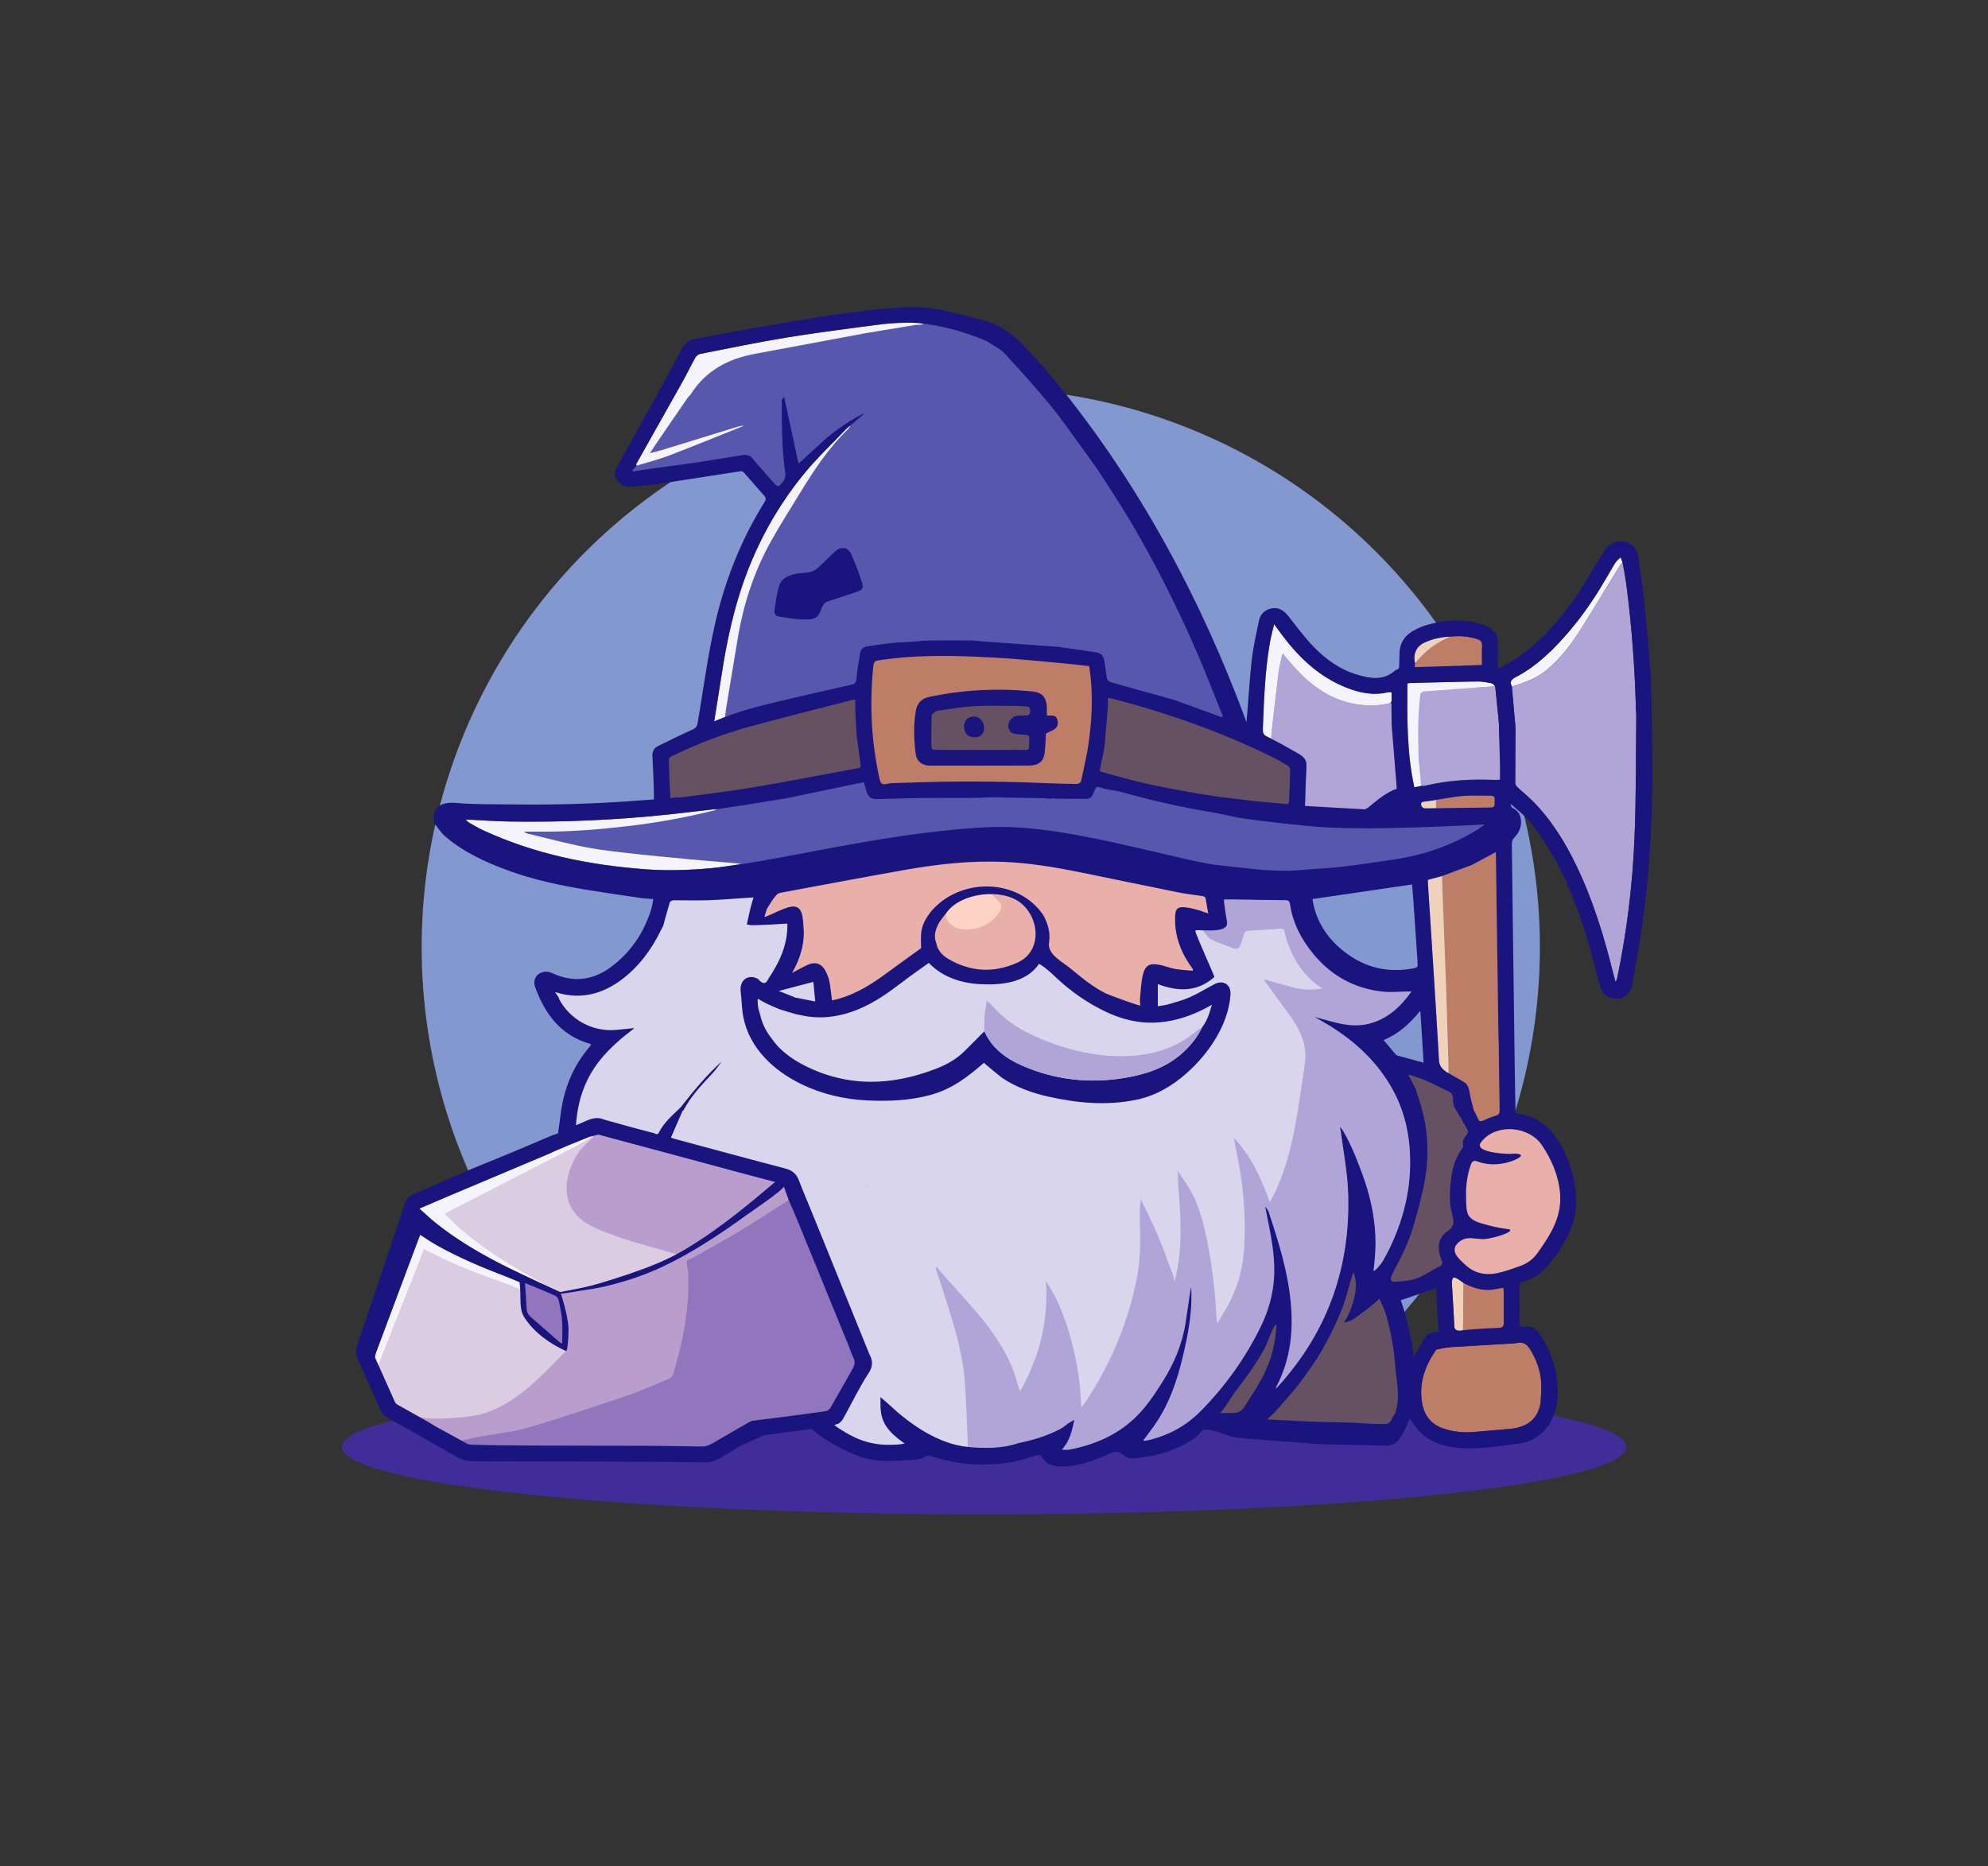
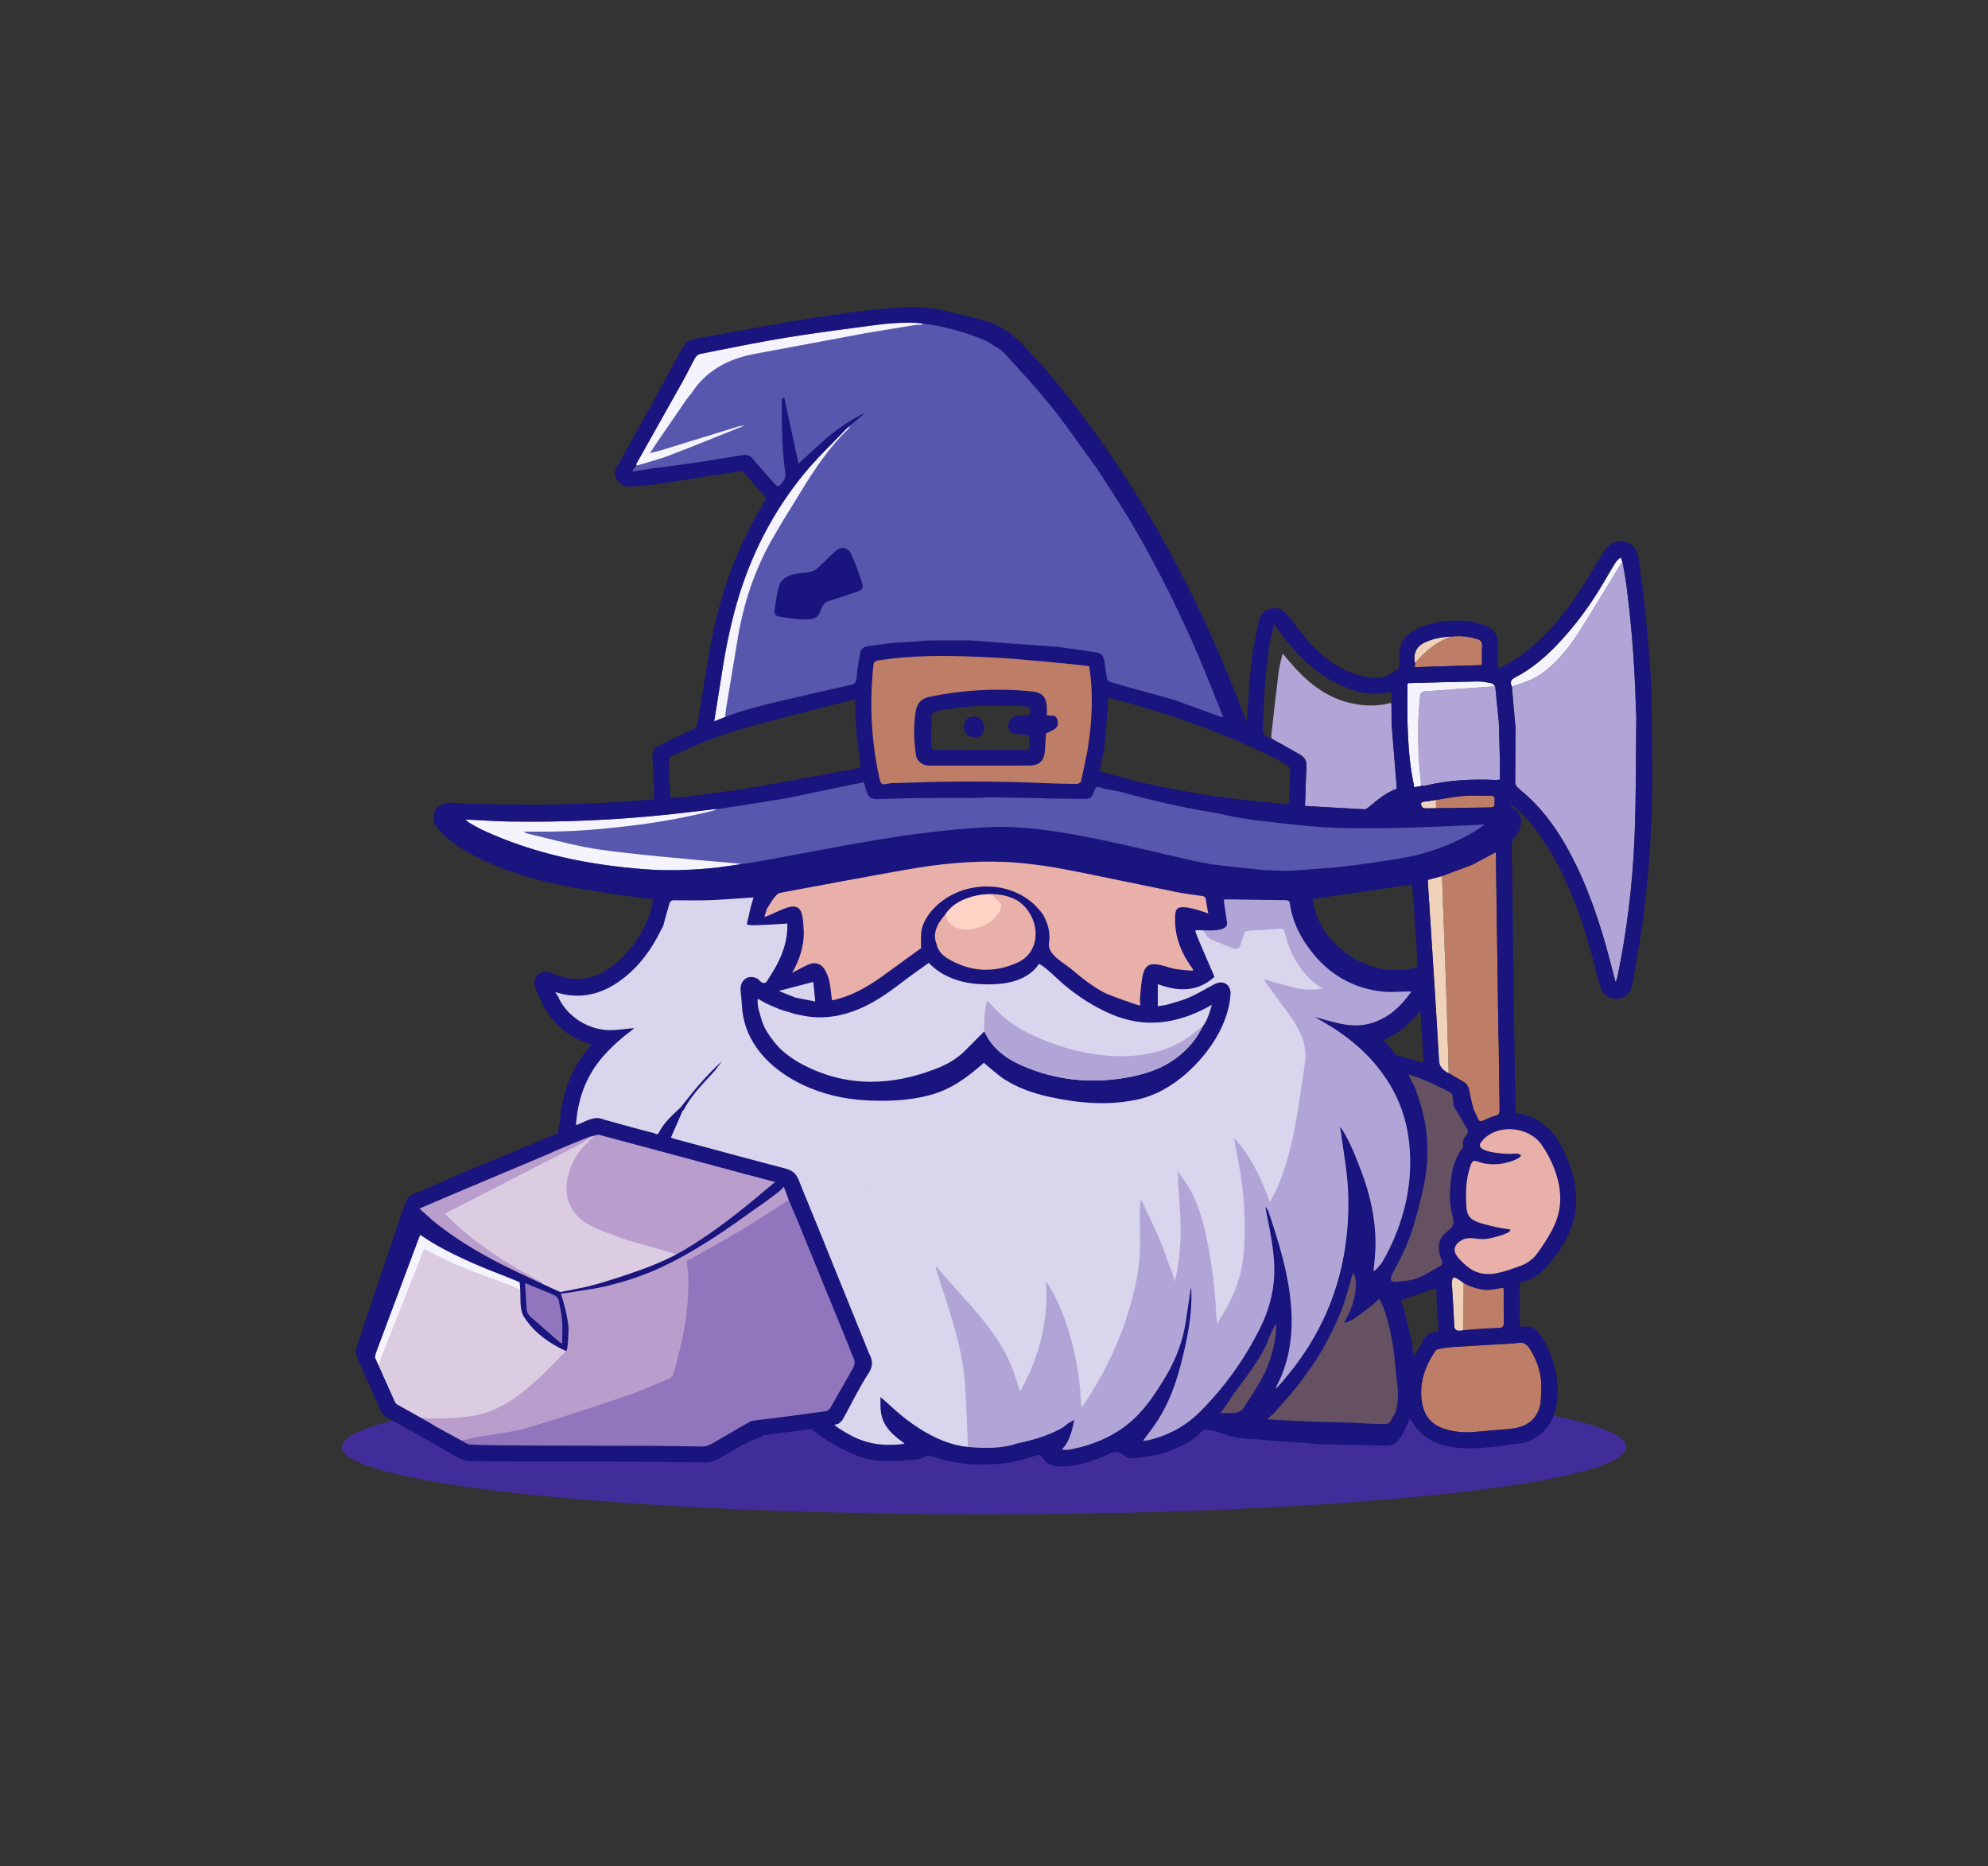
<svg xmlns="http://www.w3.org/2000/svg" viewBox="0 0 634.04 595.28">
  <rect x="0" y="0" width="634.04" height="595.28" fill="#333333" stroke="none" />
  <defs>
    <style>
      .cls-1 {
        fill: #5757ad;
      }

      .cls-1, .cls-2, .cls-3, .cls-4, .cls-5, .cls-6, .cls-7, .cls-8, .cls-9, .cls-10, .cls-11, .cls-12, .cls-13, .cls-14, .cls-15 {
        stroke-width: 0px;
      }

      .cls-2 {
        fill: #1a147e;
      }

      .cls-3 {
        fill: #412d99;
      }

      .cls-4 {
        fill: #b0a5d6;
      }

      .cls-5 {
        fill: #dbcce2;
      }

      .cls-6 {
        fill: #be7d66;
      }

      .cls-7 {
        fill: #d8d5ed;
      }

      .cls-8 {
        fill: #b89dcd;
      }

      .cls-9 {
        fill: #9276bd;
      }

      .cls-10 {
        fill: #8498d0;
      }

      .cls-11 {
        fill: #665163;
      }

      .cls-12 {
        fill: #f0d2ba;
      }

      .cls-13 {
        fill: #fcd3c4;
      }

      .cls-14 {
        fill: #f5f4fc;
      }

      .cls-15 {
        fill: #e8b0a9;
      }
    </style>
  </defs>
  <g id="Layer_2" data-name="Layer 2">
-     <circle class="cls-10" cx="312.8" cy="302.14" r="178.32" />
    <ellipse class="cls-3" cx="313.88" cy="461.56" rx="204.81" ry="21.52" />
    <path class="cls-4" d="M478.4,248.71c-.66.04-1.09.11-1.51.09-7.47-.35-14.88.05-22.19,1.79-.46.11-.97.08-1.45.11-.21-2.42-.42-4.84-.63-7.26-.05-.26-.14-.52-.15-.78-.15-7.06-.39-14.11.54-21.13.04-.38.67-.94,1.07-.97,7.6-.59,15.2-1.1,22.8-1.64.39,3.83.77,7.66,1.15,11.49.12,4.33.26,8.67.36,13.01.04,1.72.01,3.44.01,5.29Z" />
-     <path class="cls-14" d="M443.48,224.24c-4.12,1.11-8.26,1-12.38.12-7.23-1.56-12.9-5.7-17.82-11.02-1.38-1.49-2.66-3.08-4.21-4.89-.46,2.07-1.02,3.92-1.26,5.81-.84,6.68-1.57,13.37-2.33,20.05-.04.39.02.8.03,1.19-.09-.01-.18,0-.26-.04-2.52-.88-2.56-.88-2.46-3.49.35-8.95.67-17.91,2.19-26.77.34-1.96.87-3.88,1.38-6.12.97,1.34,1.75,2.44,2.56,3.52,5.42,7.19,11.8,13.26,20.3,16.66,4.28,1.72,8.73,2.68,13.39,1.56.33-.08.7-.01,1.2-.01v2.88c-.11.18-.22.35-.34.53Z" />
    <polygon class="cls-8" points="192 358.78 251.19 376.57 276.25 435.93 266.16 451.89 240.38 455.55 225.25 464.58 149.77 463.86 124.83 449.73 116.51 429.61 131.64 383.06 192 358.78" />
    <path class="cls-14" d="M452.62,243.44c.21,2.42.42,4.84.63,7.26-.64.13-1.28.27-2.16.45-2.41-11-2.29-22.05-2.21-33.01.2-.14.27-.23.34-.23,7.36-.19,14.71-.41,22.07-.53,1.49-.02,3,.29,4.47.58.42.08.75.63,1.12.97-7.6.53-15.21,1.05-22.81,1.64-.39.03-1.02.59-1.07.97-.93,7.02-.68,14.08-.53,21.13,0,.26.1.52.15.78Z" />
    <path class="cls-14" d="M517.48,179.46c-.26.28-.58.53-.77.86-4.09,6.65-8.1,13.35-12.25,19.96-3.17,5.05-6.7,9.81-11.39,13.61-3.22,2.61-6.99,3.96-10.87,5.12,0,0-.01-.01-.01-.01-.05-.11-.09-.23-.14-.34-.56-1.36.1-2,1.28-2.61,7.01-3.65,12.45-9.14,17.49-15.08,5.7-6.71,10.25-14.19,14.58-21.82.04-.08.07-.17.13-.23.46-.4.93-.8,1.39-1.2.19.58.38,1.16.57,1.74Z" />
    <path class="cls-4" d="M521.87,228.52c-.15,12.96-.03,25.93-.57,38.87-.63,14.94-2.43,29.79-5.48,44.46-.09.43-.2.85-.59,1.33-.25-.92-.51-1.83-.74-2.74-2.92-11.78-6.44-23.34-11.73-34.3-3.72-7.72-8.19-14.95-14.34-21-1.42-1.4-3-2.64-4.45-4.01-.37-.35-.71-.95-.71-1.43-.01-5.81.05-11.63.1-17.44-.39-4.42-.78-8.83-1.17-13.25,3.88-1.17,7.65-2.51,10.87-5.12,4.7-3.81,8.23-8.57,11.39-13.62,4.15-6.61,8.17-13.3,12.25-19.95.2-.33.52-.58.78-.86.5,3.01,1.1,6,1.47,9.02,1.49,11.89,2.38,23.82,2.75,35.8.02.44-.01.88-.02,1.32.07.98.21,1.95.19,2.92Z" />
    <path class="cls-4" d="M445.49,251.58c-3.3,1.16-6.15,3.54-9.02,5.92-.38.31-.92.67-1.36.65-6.25-.32-12.49-.7-18.92-1.07.04-.81.08-1.5.11-2.18.12-3.54.19-7.07.38-10.6.09-1.61-.52-2.72-1.88-3.49-2.65-1.49-5.31-2.98-7.96-4.48-.45-.25-.89-.54-1.33-.81-.02-.4-.08-.81-.03-1.2.76-6.68,1.49-13.37,2.33-20.05.24-1.89.8-3.74,1.26-5.81,1.55,1.8,2.83,3.39,4.21,4.88,4.92,5.31,10.59,9.46,17.82,11.02,4.12.88,8.27.99,12.38-.12.11.01.21.03.31.04.01,1.42.02,2.84.02,4.27.01.61.01,1.23.01,1.84v.53c.55,6.85,1.11,13.69,1.67,20.66Z" />
    <path class="cls-6" d="M478.28,354.13c.02,1.1-.34,1.53-1.39,1.82-1.31.35-2.58.92-3.82,1.49-.74.34-1.24.37-1.61-.44-.47-1.01-.97-1.99-1.45-2.99-.46-1.87-1.02-3.72-1.32-5.62-.22-1.4-.65-2.55-1.89-3.29-1.58-.94-3.18-1.85-4.77-2.78-.07-2.38-.12-4.77-.19-7.16-.2-6.49-.4-12.99-.61-19.49-.44-12.07-.89-24.14-1.34-36.21,3.19-1.19,6.37-2.38,9.56-3.56,2.44-1.31,4.89-2.62,7.64-4.08.27,19.72.54,39.24.81,58.77.03.62.08,1.24.09,1.85.09,7.23.16,14.46.29,21.69Z" />
    <path class="cls-6" d="M491.37,447.28c-.71,5.14-4.12,8.06-9.91,8.53-3.89.31-7.76.71-11.65,1-3.17.23-6.28-.07-9.32-1.08-3.97-1.31-6.21-4.07-6.93-8.14-1.11-6.25.87-11.71,4.3-16.8.1-.14.27-.22.41-.34,1.4-.24,2.8-.62,4.21-.71,6.5-.43,13-.77,19.5-1.15.7-.04,1.41-.1,2.11-.23,1.84-.36,2.94.51,3.88,2.01,2.1,3.35,3.39,6.94,3.6,10.87.1,2-.12,4.02-.2,6.04Z" />
    <path class="cls-12" d="M459.89,279.46c.45,12.07.9,24.14,1.34,36.21.2,6.5.4,12.99.6,19.49.07,2.39.13,4.77.19,7.16-.04,0-.09,0-.13,0-2.06-.49-2.81-1.64-2.94-3.91-1.07-18.92-2.33-37.83-3.54-56.74-.02-.3,0-.61,0-1.01,1.51-.4,3-.8,4.48-1.19Z" />
    <path class="cls-6" d="M466.81,408.76c2.79,1.53,5.7,2.57,8.9,2.21,1.22-.14,2.42-.43,3.74-.66.05.4.13.75.13,1.1.01,3.57-.02,7.14.03,10.71.01.99-.28,1.46-1.23,1.53-1.81.13-3.61.32-5.41.43-2.12.13-4.24.21-6.36.31.07-5.21.13-10.41.2-15.62Z" />
    <path class="cls-6" d="M462.99,203.04c2.77-.28,5.48-.03,8.15.82,1.07.34,1.61.87,1.56,2.09-.09,2.11-.03,4.23-.03,6.21-7.07.22-14.18.44-21.44.66.03-.51.05-.89.08-1.26,3.18-3.82,6.88-6.92,11.69-8.51Z" />
    <path class="cls-6" d="M458,255.17c2.91-.44,5.81-1.05,8.74-1.28,2.82-.22,5.66-.02,8.49-.08,1.08-.02,1.59.32,1.44,1.43,0,.04,0,.09,0,.13.02,2.18.02,2.17-2.11,2.2-5.53.08-11.06.16-16.58.24,0-.88.01-1.77.02-2.65Z" />
    <path class="cls-12" d="M466.81,408.76c-.07,5.21-.13,10.41-.2,15.62-.38.08-.77.18-1.16.24-1.16.19-1.6-.21-1.65-1.55-.16-4.62-.49-9.24-.76-13.86-.02-.32-.07-.66,0-.97.11-.46.2-1.14.5-1.28.31-.15.9.14,1.29.38.69.42,1.32.94,1.97,1.42Z" />
    <path class="cls-12" d="M462.99,203.04c-4.81,1.59-8.51,4.69-11.69,8.51-.66-2.77.34-5.24,2.74-6.43,2.81-1.39,5.83-1.96,8.94-2.08Z" />
    <path class="cls-12" d="M458,255.17c0,.88-.01,1.77-.02,2.65-1.28.01-2.56.09-3.83,0-.32-.02-.76-.55-.87-.92-.18-.59-.02-1.09.8-1.17,1.31-.13,2.61-.37,3.91-.56Z" />
    <polygon class="cls-15" points="474.94 360.83 482.25 358.17 488.68 360.19 497.62 367.81 500.32 381.01 497.62 394.42 489.9 404.5 475.82 408.05 465.4 404.95 462.02 395.75 466.61 390.65 464.91 373.02 470.17 364.93 474.94 360.83" />
    <polygon class="cls-15" points="243.81 282.89 241.63 293.44 254.19 293.44 249.92 311.84 261.67 311.84 263.77 321.26 284.39 313.21 295.59 302.97 297.02 293.55 304.23 286.27 313.06 283.79 320.28 284.57 326.73 287.01 331.28 293.33 332.83 305.19 352.12 318.71 366.97 322.41 368.19 311.61 383.04 310.51 377.84 294.43 388.25 292.77 386.04 285.19 320.28 271.04 243.81 282.89" />
    <polygon class="cls-15" points="302.68 287.45 295.81 297.27 298.18 305.19 310.11 311.06 323.41 309.35 331.61 301.42 331.28 293.33 325.85 286.9 317.2 283.68 302.68 287.45" />
    <path class="cls-13" d="M315.13,284.39c.76.66,1.54,1.28,2.26,1.98.72.71,1.36,1.49,2.03,2.24-.15,1.51-.82,2.74-1.84,3.87-2.33,2.59-5.32,3.78-8.68,4.02-2.14.15-4.2-.29-5.9-1.85-1.41-1.29-1.42-2.83-1.14-4.49,3.61-3.78,8.19-5.35,13.27-5.76Z" />
    <path class="cls-5" d="M173.4,409.75c-.33-.31-.61-.72-1-.93-8.47-4.43-16.53-9.49-23.94-15.54-2.28-1.86-4.34-3.99-6.62-6.12,3.36-1.73,6.42-3.32,9.49-4.89,10.77-5.53,21.55-11.05,32.33-16.58.71-.36,1.38-.81,2.09-1.16.22-.1,3.42-2.25,3.69-2.24-.31.57-3.44,3.44-3.84,3.94-2.04,2.57-3.56,5.4-4.36,8.59-1.72,6.85.6,12.65,6.82,15.99,3.25,1.75,6.84,2.88,10.32,4.19,2.6.98,14.98,4.28,17.74,5.21-.22.24-6.45,3.34-6.61,3.45-7,5-12.3,4.07-20.45,6.9-.37.13-4.84.94-5.2,1.11-1.18.46-3.78.49-5.16.49-1.57-.73-2.62-.66-4.19-1.39-.2-.09-.91-.97-1.1-1.06v.02Z" />
    <polygon class="cls-7" points="211.56 283.68 207.8 298.98 194.27 312.49 174.76 314.72 177.05 322.41 191.17 332.23 183.85 347.31 181.64 361.95 190.28 359.06 249.7 375.46 260.01 395.19 274.49 434.65 268.1 449.29 263 455.72 282.73 463.48 294.48 461.42 316.87 464.58 335.27 460.37 336.38 464.58 359.43 460.15 366.53 461.42 384.26 452.61 409.09 416.57 409.09 427.12 404.12 447.29 415.97 436.63 432.15 400.51 438.36 408.89 443.6 402.51 450.15 385.66 452.81 366.37 447.65 348.19 435.38 330.69 453.21 317.38 451.22 313.18 431.93 309.44 418.61 295.79 411.47 282.89 388.25 282.89 388.25 292.77 377.84 294.43 385.35 310.89 368.19 311.61 366.97 322.41 358.77 322.41 332.83 305.19 327.29 307.15 314.94 312.49 298.18 305.19 288.49 308.07 276.25 318.49 263.77 321.26 260.01 309.35 249.92 311.84 254.19 293.44 248.37 292.55 241.63 293.44 242.5 282.89 211.56 283.68" />
    <polygon class="cls-1" points="228.08 108.88 287.16 99.68 319.31 107.66 337.39 127.17 374.35 182.59 394.91 230.11 391.14 231.88 350.72 218.92 348.67 210.52 300.69 207.29 276.74 208.46 275.12 219.01 224.64 232.18 227.75 213.63 237.95 174.83 246.97 157.76 236.3 147.34 200.48 152.44 198.93 149.78 219.77 110.98 228.08 108.88" />
    <polygon class="cls-1" points="231.74 254.64 276.44 246.88 279.85 252.87 343.03 252.64 349.46 249.53 400.45 258.15 478.28 261.07 474.94 267.85 437.03 280.36 372.74 279.46 328.57 268.83 274.49 273.93 227.3 282.14 197.82 281.02 161.68 271.04 142.62 260.85 150.82 258.11 206.02 258.11 231.74 254.64" />
    <path class="cls-4" d="M403.17,312.4c3.07.86,6.13,1.77,9.21,2.56,3.07.79,6.19.99,9.48.3-.9-.57-1.76-.99-2.48-1.59-5.06-4.22-8.03-9.71-9.61-16.02-.19-.75-.22-1.5-1.32-1.42-3.4.25-6.8.47-10.21.66-.94.05-1.4.43-1.6,1.38-.2.99-.65,1.93-.94,2.91-.38,1.27-1.19,1.76-2.42,1.29-2.39-.9-4.82-1.76-7.12-2.87-1.41-.68-3.16-4.26-4.46-5.17,1.71-.05,3.09.46,4.8.33.87-.06,1.58-.03,2.45-.17,1.27-.2-.51-.67-.71-1.83-.35-2.05,1.44-2.77,1.15-4.83-.04-.29.99-1.6.99-2.03,1.25,0,2.43-.02,3.61,0,5.28.08,10.55.21,15.83.23,1.12,0,3.3-.4,3.47.76.9,6,3.99,10.06,7.81,14.68,5.75,6.97,10.99,13.77,19.95,14.75,2.58.28,5.22-.03,7.83-.07.3,0,.61,0,1.24,0-3.6,5.06-7.77,8.88-13.81,10.35-5.97,1.45.03,3.62-5.58,2.24,1.64.95-1.77.84-.17,1.84,8.28,5.15,8.85,8.25,13.58,16.87,3.04,5.56,4.75,11.54,5.32,17.86,1.04,11.54-1.32,22.42-6.31,32.78-1.08,2.24-2.36,4.38-3.6,6.52-.19.33-.72.46-1.1.68-.14-.37-.45-.76-.4-1.1,1.19-7.42-3.99-10.95-6.16-18.1-.23-.76.18-6.37,0-7.15-1.23-7.05.13-12.48-4.13-18.24-.12.03-.24.07-.35.1.48,2.4.96,4.8,1.44,7.19.39,4.54,1.02,9.08,1.12,13.63.44,20.9-5.46,39.73-18.66,56.12-1.41,1.76-2.82,3.52-4.5,5.13.13-.33.22-.67.38-.98,4.28-8.28,5.29-17.11,4.48-26.25-.89-9.98-3.84-19.46-7-28.88-.17-.52-.46-.99-.69-1.49,9.97,1.81,2.44,6.38,2.32,6.42.15.79.6,4.58.79,5.37,1.52,6.27-.43,3.31-.74,9.8-.28,5.76-1.81,11.2-4.35,16.35-4.92,9.98-11.29,18.91-19.15,26.83-4.7,4.74-10.22,7.7-16.62,9.22-.47.11-.96.15-1.44.22-.05-.05-.1-.1-.16-.16,1.54-2.11,3.19-4.15,4.59-6.35,4.68-7.33-.97,3.48.83-4.92,1.19-5.56,4.44-4.26,4.28-9.98-.02-.53-3.02,4.91-3.17,4.38-.56,3.7,3.72-8.08,3.17-4.38-1.03,6.87.14-3.29-3.56,2.54-2.61,4.13-5.32,8.22-8.88,11.6-5.85,5.54-12.97,8.54-20.79,10.06-.71.14-1.46.02-2.47.02,2.56-2.75-1.2-3.13-.45-6.61-.75.43,3.13-2.15,2.57-1.83.35-2.97-.07,6.64-2.18,5.06-1.76-1.32-2.29-.62-3.33,1.33-2.1,3.95-2.52.71-7.32,1.05-.27.21-3.59.71-3.77,1.04-5.25,1.8-10.03-.42-15.45-.91-.32-6.86-.48-13.73-.98-20.57-.66-9.04-3.26-17.67-6.02-26.25-1.02-3.17-2.04-6.33-3.06-9.5-.11-.36-.18-.73-.04-1.2,9.33,11.18,20.98,21.3,25.36,35.56.4,1.31.78,2.63,1.18,3.95,0,.03.06.05.29.21,6.09-10.94,9.05-22.53,8.13-35.1,3.99,5.96,6.4,12.52,8.21,19.33,1.81,6.77,2.83,13.66,3.07,20.98.44-.51.68-.75.86-1.02,8.24-12.07,13.81-25.28,16.76-39.57.68-3.28.98-6.67,1.12-10.02.23-5.24-.48-10.56.27-15.78,3.09,6.42,6.26,12.76,8.48,19.55.51,1.56,2.57,5.64,2.14,7.2,1.55-5.64,2.09-11.46,2.06-17.3-.02-3.14-.19-6.27-.41-9.4-.12-1.64-.25-3.28-.39-4.92-.09-1.03.19-3.7-.38-4.52,1.02,1.5,2.06,2.98,3.06,4.5,3.86,5.88,5.5,12.55,6.81,19.32,1.46,7.54,2.33,15.15,2.71,22.81.03.7.17,1.4.3,2.45.99-1.68,1.83-3.11,2.67-4.54,3.44-5.83,5.37-12.1,5.84-18.88.75-10.84-.25-21.52-2.52-32.11-.26-1.2-.48-2.41-.61-3.66,5.42,5.83,8.65,12.84,11.36,20.43.78-1.49,1.65-2.95,2.32-4.49,5.48-12.56,6.77-26.14,8.85-39.56,1.27-8.15-3.53-13.83-8.12-20.08-1.68-2.29-3.32-4.6-4.98-6.89l.08-.09Z" />
    <polygon class="cls-11" points="384.26 452.61 430.27 459.03 441.27 456.88 448.84 449.07 443.82 412.49 459.89 408.05 462.02 395.75 466.61 390.65 465.96 370.25 470.61 359.72 463.92 345.76 445.85 340.1 452.81 362.6 449.33 388.76 441.27 408.76 430.38 403.73 420.29 428.28 406.66 446.96 403.66 444.19 409.09 427.12 407.1 418.36 400.78 430.1 384.26 452.61" />
    <path class="cls-14" d="M294.39,103.3c-.1.07-.2.15-.3.22-.25.03-.49.05-.74.08-.57.03-1.16.01-1.72.11-5.2.85-10.4,1.71-15.6,2.58-11.8,2.2-23.59,4.41-35.39,6.61-8.46,1.58-15.54,5.34-20.29,12.8-.4.47-.84.92-1.19,1.42-3.3,4.78-6.58,9.57-9.86,14.37-.61.89-1.19,1.81-2,3.06,1.46-.37,2.53-.6,3.57-.92,8.22-2.52,16.42-5.07,24.64-7.59.59-.18,1.24-.18,1.86-.27-7.96,3.18-15.89,6.45-23.9,9.51-3.41,1.31-6.98,2.19-10.48,3.27-.01-.22-.12-.48-.03-.64,4.92-8.77,9.88-17.52,14.79-26.3,1.38-2.47,2.6-5.04,3.98-7.51.3-.53.95-1.08,1.52-1.2,9.26-1.81,18.51-3.76,27.82-5.27,10.06-1.63,20.18-2.93,30.3-4.18,3.86-.48,7.78-.44,11.68-.63,0,0,.07,0,.07,0,.16.05.31.1.46.15.26.11.53.21.79.32Z" />
    <path class="cls-14" d="M271.22,135.71c-.22.37-.38.82-.68,1.11-6.16,5.93-10.84,12.99-15.25,20.23-3.18,5.22-6.49,10.38-9.46,15.72-5.37,9.66-8.75,20.04-10.55,30.93-1.22,7.38-2.47,14.76-3.68,22.14-.16.96-.23,1.93-.34,2.9-1.09.43-2.19.86-3.47,1.36.75-4.66,1.49-9.05,2.15-13.47,1.23-8.15,2.77-16.23,5.05-24.17,4.37-15.23,11.44-29.09,21.46-41.34,4.14-5.06,8.95-9.57,13.47-14.32.39-.41.88-.74,1.32-1.11Z" />
-     <polygon class="cls-11" points="209.79 257.69 277.91 246.88 279.85 252.87 309.22 252.28 345.63 253.03 349.46 249.53 411.47 259.35 414.8 246.88 411.47 241.56 361.26 221.27 352.12 219.45 348.67 210.52 293.09 206.64 275.12 210.13 275.12 219.01 231.24 230.42 210.79 240.23 209.79 257.69" />
    <path class="cls-6" d="M300.24,205.87l-23.5,2.59-1.62,18.91,4.73,25.5,65.78.16,4.6-20.85v-21.44l-49.99-4.87ZM295.37,241.34v-16.21l34.92-1.96.55,18.17h-35.47Z" />
    <path class="cls-14" d="M219.3,274.06c5.33.45,10.66.91,15.98,1.37.34.03.68.16,1.02.24-3.2.44-6.38.99-9.59,1.28-6.9.63-13.82.87-20.74.35-18.03-1.34-35.54-4.86-52.04-12.53-1.48-.69-2.9-1.53-4.31-2.35-.44-.25-.77-.68-1.15-1.02,4.65.22,9.29.58,13.94.65,17.13.28,34.23-.47,51.27-2.29,4.63-.49,9.24-1.07,13.87-1.6.44-.05.88-.04,1.33-.06-.54.19-1.07.42-1.63.55-8.75,2.15-17.59,3.77-26.54,4.82-9.08,1.07-18.17,1.85-27.32,1.82-2.07,0-4.14,0-6.21,0,.31.34.66.51,1.03.6,6.25,1.49,12.46,3.19,18.77,4.4,5.3,1.02,10.7,1.54,16.07,2.15,5.41.62,10.84,1.07,16.26,1.6Z" />
-     <path class="cls-14" d="M189.43,362.3h0c-.27,0-3.47,2.13-3.69,2.24-.72.35-1.38.79-2.09,1.16-10.77,5.53-21.55,11.05-32.33,16.58-3.07,1.57-6.13,3.16-9.49,4.89,2.29,2.13,4.34,4.26,6.62,6.12,7.41,6.05,15.48,11.11,23.94,15.54.39.2.67.61,1,.93-5.02-2.41-10.11-4.68-15.04-7.27-6.71-3.52-13.19-7.47-19.15-12.18-1.83-1.45-3.51-3.08-5.43-4.77,3.13-1.34,6-2.59,8.89-3.81,10.94-4.61,21.87-9.22,32.81-13.83.32-.14.62-.31.94-.47,0,0,.01,0,.01,0,.44-.19.88-.38,1.32-.57,0,0-.02,0-.02,0,.19-.08.39-.16.58-.24,0,0-.03.02-.03.02.19-.08.39-.16.58-.24l-.08-.05.08.06c.45-.2.9-.41,1.36-.61,2.5-1.02,4.99-2.05,7.49-3.04.55-.22,1.15-.3,1.72-.44Z" />
    <path class="cls-5" d="M180.49,430.96c-7.78,7.92-16.44,17.59-27.64,20.3-4.38,1.06-16.94,1.96-19.53.51-2.24-1.26-4.49-2.51-6.72-3.79-.31-.18-.56-.56-.72-.91-2.07-4.59-4.12-9.19-6.16-13.79-.07-.15-.07-.34-.1-.51.1-.42.16-.86.31-1.26,4.03-10.8,8.08-21.59,12.12-32.38.66-1.75,1.32-3.51,1.96-5.2,1.91,1.2,3.63,2.39,5.44,3.4,7.1,3.97,14.59,7.09,22.17,9.99,1.39.53,2.74,1.14,4.11,1.71.08,1.04.19,2.08.23,3.12.31,8.33-.07,6.57,5.12,12.33.91,1.01,8.4,5.55,9.41,6.47Z" />
    <path class="cls-14" d="M165.74,409.03c-1.37-.57-2.73-1.18-4.11-1.71-7.59-2.9-15.07-6.02-22.17-9.99-1.81-1.01-3.53-2.2-5.44-3.4-.64,1.69-1.3,3.44-1.96,5.2-4.04,10.79-8.09,21.59-12.12,32.38-.15.4-.21.84-.31,1.26-1.09-.97-.79-2.07-.39-3.26,3.31-9.88,6.58-19.76,9.86-29.65,1.04-3.14,2.06-6.29,3.09-9.43.17-.5.34-1,.51-1.51,0,0,.07-.04.07-.04,0,0-.01-.08-.01-.08.22.02.52-.04.66.08,7.7,7.1,16.83,11.91,26.16,16.4,1.87.9,3.77,1.74,5.64,2.63.43.2,1.14.36.53,1.1Z" />
    <path class="cls-9" d="M167.3,408.96c3.47,1.43,6.69,2.71,9.75,4.07.51.23,1.16,1.1,1.28,1.68.45,2.11.86,4.36,1.02,6.51.18,2.37.23,4.9.23,7.42-.34-.13-.93-.14-1.07-.27-3.1-2.7-6.36-5.41-9.47-8.11-.81-.71-1.29-1.91-1.35-3-.14-2.68-.23-5.44-.41-8.3Z" />
    <path class="cls-14" d="M166.3,411.47c-1.35-.53-2.74-1.23-4.1-1.72-7.47-2.7-16.4-5.84-23.39-9.53-1.78-.94-1.72-.77-3.6-1.88-.63,1.58-.74,2.11-1.39,3.74-3.98,10.04-7.96,20.08-11.93,30.13-.15.38-1.57,4.21-1.66,4.61-1.07-.91-1.67-4.77-1.27-5.87,3.25-9.19,7.51-19.59,10.74-28.79,1.02-2.92,2.03-5.85,3.04-8.77.17-.47.33-.93.5-1.4,0,0,.07-.04.07-.04,0,0-.01-.07-.01-.07.22.02.52-.04.65.08,7.58,6.6,17.02,9.99,26.2,14.17,1.84.84,4,1.5,5.84,2.33.42.19.93,2.34.32,3.03Z" />
    <path class="cls-9" d="M251.54,382.8c1.09,2.56,2.22,5.11,3.28,7.69,5.31,12.97,10.59,25.95,15.88,38.93.47,1.15.79,2.38,1.38,3.46.78,1.43.51,2.61-.26,3.94-2.34,4.02-4.56,8.12-6.9,12.14-.31.53-1,1.09-1.58,1.17-5.47.8-10.96,1.5-16.45,2.22-2.28.3-4.58.5-6.85.86-.67.1-1.3.54-1.91.89-3.73,2.14-6.77,5.17-10.49,7.32-.23-.38-6.54,1.72-7.54-.06-4.3-.06-8.6-.17-12.89-.18-12.64-.04-25.29-.02-37.93-.07-6.38-.03-12.77-.09-19.15-.29-1.03-.03-2.03-.87-3.04-1.34,2.12-.42,4.23-.88,6.35-1.27,5-.92,10.13-1.38,14.98-2.81,10.58-3.12,21.05-6.64,31.5-10.19,4.57-1.55,8.99-3.54,13.44-5.4.57-.24,1.18-.88,1.35-1.46,3.07-10.32,5.19-20.8,4.8-31.65-.05-1.31-.35-2.62-.53-3.93.05-.25.1-.5.14-.75.45-.17.94-.28,1.35-.51,5.24-2.97,10.53-5.85,15.69-8.96,5.2-3.13,10.25-6.49,15.37-9.75Z" />
  </g>
  <g id="Layer_1" data-name="Layer 1">
    <g>
      <path class="cls-2" d="M526.67,220.69c-.04-3.45-.28-6.91-.57-10.36-.54-6.35-1.1-12.71-1.79-19.06-.5-4.62-1.12-9.24-1.88-13.83-.67-4.05-4.9-6.07-8.45-3.99-1.21.72-2.18,2.05-2.96,3.29-2.32,3.63-4.37,7.42-6.72,11.02-5.28,8.07-11.27,15.53-19.17,21.23-2.16,1.56-4.57,2.8-6.86,4.18-.19-.09-.37-.18-.56-.28,0-2.64-.01-5.28.01-7.93.01-2.1-.9-3.7-2.67-4.74-.91-.53-1.92-.92-2.94-1.22-4.06-1.2-8.22-1.22-12.39-.75-1.59.38-3.21.68-4.77,1.15-1.23.37-2.43.86-3.57,1.45-3.13,1.58-5,4.04-5.03,7.68-.01,1.24-.09,2.48-.1,3.73,0,.68-.09,1.24-.88,1.39-.13.02-.26.1-.35.19-3.69,3.32-7.88,2.62-12.06,1.4-5.56-1.62-10.15-4.92-14.09-9.02-2.84-2.96-5.32-6.29-7.85-9.54-1.73-2.25-3.6-3.16-5.92-2.5-1.94.54-3.18,1.87-3.57,3.77-.88,4.25-1.86,8.5-2.34,12.8-.72,6.48-1.05,13-1.64,19.58-15.11-40.85-35.62-78.64-63.72-112.1-2.63-2.87-5.2-5.82-7.93-8.61-3.37-3.44-7.28-6.11-11.99-7.37-4.24-1.13-8.5-2.19-12.77-3.18-7.61-1.75-14.51-1.08-22.21-.28-19.16,2-38.05,5.92-57.02,9.24-2.19.38-3.51,1.44-4.54,3.37-4.08,7.68-8.29,15.3-12.47,22.92-2.74,4.98-5.52,9.93-8.3,14.89-.86,1.53-.58,2.89.47,4.18,1.03,1.28,2.32,2.05,4.03,1.89,2.51-.23,5.03-.47,7.54-.7,9.2-1.43,18.39-2.86,27.6-4.26.34-.05.84.22,1.09.49,2.12,2.39,4.17,4.85,6.32,7.21.7.77.69,1.31.16,2.17-6.57,10.54-11.34,21.87-14.54,33.87-3.22,12.02-4.67,24.37-6.78,36.6-.18,1.04-.58,1.58-1.55,2.03-3.68,1.66-7.3,3.44-10.92,5.21-1.35.66-2.04,1.71-1.94,3.32.21,3.5.32,7,.45,10.51.04,1.05.01,2.11.01,3.3-1.24.08-2.43.14-3.61.24-13.77,1.1-27.56,1.53-41.37,1.33-6.07-.09-12.2.06-18.24-.47-4.62-.39-7.88,1.42-6.8,6.52,1.17,1.42,2.17,3.05,3.56,4.23,5.78,4.94,12.59,8.06,19.65,10.68,8.4,3.11,17.12,4.94,25.93,6.37,5.59.91,11.21,1.72,16.82,2.54,1.22.18,2.45.21,3.89.33-.25,1.22-.37,2.32-.7,3.35-2.32,7.36-6.43,13.51-12.61,18.18-5.8,4.38-12.07,5.22-18.78,2.16-.74-.33-1.63-.61-2.41-.53-2.65.28-4.09,2.47-3.16,5.01,3.14,8.61,8.23,15.38,17.53,18.03.08.03.14.09.3.19-.2.28-.37.58-.59.84-5.34,6.28-8.21,13.6-9.18,21.73-.23,1.92-.53,3.83-.79,5.74-.1.07-.19.13-.29.19-.03-.01-.06-.02-.08-.03-.46.16-.93.29-1.38.47-4.64,1.96-9.27,3.94-13.91,5.88-3.83,1.59-7.68,3.14-11.52,4.71-3.03,1.32-6.06,2.63-9.09,3.95-3.03,1.32-6.06,2.64-9.1,3.96-1.75.43-2.83,1.61-3.41,3.24-.99,2.8-1.93,5.62-2.87,8.44-4.12,12.24-8.2,24.48-12.35,36.71-.55,1.62-.56,3.07.15,4.62,1.86,4.08,3.66,8.18,5.49,12.27,2.77,6.14,1.29,4.9,7.99,8.57,6.02,3.41,12.08,6.76,18.02,10.28,2.01,1.19,4.12,1.38,6.26,1.39,12.88.07,25.75.02,38.63.07,11.36.04,22.72.12,34.08.28,1.92.03,3.56-.48,5.15-1.43,2.17-1.3,4.36-2.57,6.51-3.9.43-.26.85-.46,1.27-.57l6.18-2.78,15.17-1.99c2.02,1.76,4.23,3.28,6.55,4.62,3.67,2.13,7.58,4.09,11.74,5.04,4.74,1.08,10.14.36,14.98.14.93-.04,1.95-.38,2.73-.89.89-.57,1.52-.35,2.42-.09,2.71.78,5.46,1.52,8.25,1.95,2.79.42,5.65.66,8.46.59,4.43-.1,8.85-.49,13.11-1.9,1.22-.4,2.48-.68,3.7-1.07.71-.22,1.16-.09,1.53.59,1.18,2.13,3.13,2.88,5.44,2.98,4.97.23,9.52-1.37,14.04-3.14.29-.11.6-.19.86-.35,2-1.24,3.8-1.79,5.97.08,1.58,1.37,3.82.72,5.8.48,5.77-.7,11.13-2.56,16.01-5.72.92-.6,1.72-1.41,2.46-2.23.68-.75.5-.83,1.44-.83,4.02.01,7.61,2.62,11.64,2.65.99.18,2.07.25,3.16.31.09,0,.17,0,.25.01,1.23.06,2.48.1,3.63.28l17.9,1.37,20.04.42s3.26.59,5.01-1.69c.1-.12.19-.26.28-.4.05-.09.1-.16.15-.21,1.16-1.75,2.15-3.62,2.89-5.67.07-.2.18-.38.32-.68.76,1.1,1.4,2.15,2.16,3.11,2.94,3.66,6.96,5.38,11.46,6.06,5.26.79,10.51.22,15.74-.43,1.84-.24,3.68-.46,5.52-.72,3.96-.56,7.05-2.51,9.31-5.79.12-.18.29-.34.44-.5,2.27-4.1,2.87-8.48,2.41-13.11-.58-5.78-2.37-11.05-5.81-15.77-1.23-1.69-2.72-2.48-4.78-2.1-1.02.19-1.46-.13-1.44-1.24.04-3.85.04-7.72,0-11.58-.01-.9.26-1.33,1.18-1.56,2.83-.7,5.18-2.21,7.15-4.38,3.71-4.11,6.97-8.94,8.64-14.31,1.77-5.68,1.21-11.56-.54-17.18-.74-2.37-1.7-4.67-2.83-6.89-2.95-5.79-7.28-9.76-13.91-10.81-.95-.15-.99-.06-1-1.06-.01-1.51-.05-3.02-.08-4.53-.06-2.94-.11-5.89-.15-8.83-.22-15.57-.42-31.13-.62-46.7-.11-8.25-.18-16.5-.31-24.75,0-.95.22-1.64.9-2.35,1.56-1.6,2.3-3.55,1.97-5.82-.23-1.62-1.11-2.73-2.59-3.46-.39-.2-.61-.76-.68-1.32,2.96,2.5,5.98,4.9,7.96,8.27.31.32.69.59.92.95,1.87,2.96,3.87,5.86,5.53,8.93,5.88,10.89,9.62,22.59,12.69,34.52.52,2.02.93,4.08,1.66,6.02.98,2.64,3.01,3.72,5.79,3.45,2.01-.2,3.85-2.08,4.28-4.5.67-3.71,1.29-7.43,1.92-11.14,2.65-15.55,3.99-31.23,4.34-46.97.27-11.76-.06-23.52-.2-35.29ZM454.04,205.12c2.81-1.39,5.83-1.96,8.94-2.08,2.77-.28,5.48-.03,8.15.82,1.07.34,1.61.86,1.56,2.08-.09,2.12-.03,4.24-.03,6.21-7.07.22-14.18.44-21.44.66.03-.51.05-.88.07-1.26-.66-2.77.35-5.24,2.75-6.43ZM448.87,218.14c.21-.14.27-.23.35-.23,7.35-.19,14.71-.42,22.07-.53,1.49-.03,2.99.29,4.47.58.42.08.75.63,1.12.96.38,3.83.76,7.66,1.15,11.49.12,4.33.26,8.67.36,13.01.04,1.72,0,3.44,0,5.29-.65.04-1.08.11-1.5.09-7.48-.35-14.89.05-22.19,1.79-.47.11-.97.08-1.45.11-.64.13-1.28.26-2.17.45-2.41-11-2.29-22.05-2.21-33.01ZM474.56,257.59c-5.53.07-11.05.16-16.58.23-1.28.02-2.56.09-3.83,0-.32-.02-.75-.55-.87-.92-.18-.59-.02-1.09.8-1.17,1.31-.12,2.61-.36,3.92-.56,2.91-.44,5.81-1.04,8.74-1.27,2.81-.22,5.66-.02,8.49-.08,1.08-.02,1.59.32,1.44,1.44v.13c.03,2.18.03,2.17-2.11,2.2ZM477.08,271.82c.28,19.72.55,39.24.82,58.77.03.62.08,1.24.09,1.85.09,7.23.15,14.46.29,21.69.02,1.1-.34,1.53-1.39,1.82-1.32.35-2.58.92-3.83,1.49-.74.34-1.23.37-1.61-.44-.46-1.01-.96-1.99-1.45-2.99-.45-1.87-1.01-3.72-1.31-5.62-.22-1.4-.65-2.55-1.89-3.29-1.58-.94-3.18-1.85-4.78-2.78-.04,0-.09.02-.13-.01q-2.81-1.63-2.94-3.91c-1.08-18.92-2.34-37.82-3.54-56.73-.02-.31,0-.61,0-1.01,1.51-.41,2.99-.8,4.48-1.2,3.18-1.19,6.37-2.38,9.55-3.56,2.45-1.31,4.9-2.62,7.64-4.08ZM402.79,231.99c.35-8.95.67-17.91,2.19-26.77.33-1.95.87-3.87,1.38-6.11.97,1.33,1.75,2.44,2.57,3.52,5.42,7.19,11.8,13.26,20.3,16.66,4.28,1.72,8.73,2.69,13.39,1.56.33-.08.7,0,1.2,0v2.88c-.12.17-.23.35-.34.52.1.01.2.03.3.04.01,1.42.02,2.84.03,4.27,0,.61.01,1.23.01,1.84v.53c.55,6.85,1.1,13.69,1.67,20.66-3.3,1.16-6.16,3.54-9.02,5.92-.38.31-.92.67-1.37.65-6.24-.32-12.48-.7-18.91-1.07.04-.81.07-1.5.1-2.18.12-3.54.2-7.07.39-10.6.15-2.78-2.23-3.68-4.3-4.88-2.53-1.47-5.1-2.87-7.71-4.18-1.76-.88-1.97-1.14-1.88-3.25ZM405.78,241.49c1.67.82,3.29,1.75,4.88,2.72.4.24.81.87.81,1.31-.05,3.36-.2,6.72-.35,10.07-.01.33-.2.64-.31.96-3.36-.32-6.72-.64-10.07-.96-.61-.06-1.22-.13-1.84-.19-4.73-.6-9.49-1.06-14.2-1.83-6.33-1.04-12.65-2.2-18.92-3.56-4.71-1.02-9.35-2.42-14.01-3.66-.34-.09-.65-.25-1.05-.41.52-2.56,1.02-5.07,1.53-7.58.37-4.36.74-8.73,1.11-13.1v-2.62c.42.05.8.06,1.17.16,17.67,4.6,34.84,10.61,51.25,18.69ZM229.92,216.64c1.22-8.15,2.77-16.23,5.04-24.17,4.37-15.23,11.44-29.09,21.46-41.33,4.15-5.06,8.95-9.58,13.47-14.33.4-.41.88-.74,1.33-1.1,1.57-1.34,3.15-2.68,4.72-4.02-4.43,2.04-8.36,4.85-12.15,7.87-3.03,2.77-6.07,5.54-9.12,8.33-1.5-6.95-3.02-14-4.54-21.05-.08-.4-.67.53-.68.54-.26.42-.07,1.57-.08,2.05-.03,1.62-.04,3.24-.02,4.86.08,5.47.29,11.08,1.1,16.49.29,1.97-.77,3.07-1.91,4.23-.14.14-.93-.08-1.18-.35-1.36-1.45-2.64-2.98-3.95-4.48-1.13-1.3-2.31-2.56-3.38-3.9-.87-1.09-1.95-1.31-3.2-1.11-5.1.81-10.2,1.69-15.31,2.45-4.41.66-8.84,1.18-13.26,1.8-2.12.29-4.24.65-6.36.98-.07-.11-.14-.22-.21-.34l1.32-1.5c-.01-.22-.12-.48-.03-.64,4.93-8.77,9.88-17.53,14.79-26.3,1.38-2.48,2.6-5.04,3.98-7.52.3-.52.95-1.08,1.52-1.19,9.27-1.82,18.51-3.76,27.82-5.27,6.86-1.11,13.73-2.06,20.61-2.96,6.61-.85,13.47-2.14,20.16-1.68,7.62.51,15.87,2.8,22.86,5.83.47.21.88.56,1.32.85,1.41.95,3.08,1.67,4.2,2.89,5.04,5.51,10.1,11.02,14.82,16.8,4,4.89,7.55,10.15,11.3,15.24,1.51,2.12,3.08,4.2,4.5,6.38,3.06,4.72,6.13,9.43,9.04,14.25,2.63,4.36,5.12,8.8,7.53,13.29,6.36,11.83,12.1,23.96,17.17,36.41,1.83,4.5,3.62,9.02,5.47,13.64-.32.07-.5.16-.63.12-5.04-1.82-10.07-3.66-15.1-5.49-1.23-.34-2.46-.68-3.69-1.02-5.53-1.53-11.08-3.05-16.6-4.64-.42-.11-.9-.69-.99-1.12-.35-1.82-.53-3.67-.83-5.49-.31-1.84-.98-2.58-2.81-2.87-3.96-.62-7.94-1.15-11.91-1.72-7.16-.51-14.31-1.03-21.46-1.55-2.06-.15-4.12-.33-6.19-.5-3.03-.01-6.07-.03-9.11-.02-2.02,0-4.05.06-6.08.1-1.62.14-3.23.3-4.86.41-1.7.12-3.42.12-5.11.31-2.72.3-5.43.69-8.14,1.09-1.13.18-2.01.84-2.21,2.02-.46,2.73-.95,5.48-1.2,8.24-.11,1.23-.43,1.72-1.67,1.99-6.94,1.54-13.87,3.15-20.79,4.77-6.41,1.5-13.32,3.12-19.45,5.53-1.1.43-2.19.86-3.47,1.37.74-4.66,1.48-9.06,2.15-13.47ZM346.79,239.66c-.66,3.21-1.28,6.43-2.03,9.62-.09.36-.89.8-1.36.8-3.55-.04-7.1-.14-10.65-.29-14.2-.6-28.4-.65-42.61-.14-2.03.07-4.07.12-6.11.18-2.97.65-3.11.56-3.71-2.28-2.42-11.33-2.98-22.77-1.87-34.29.23-2.41.24-2.4,2.83-2.78,9.93-1.43,19.91-1.42,29.9-1,4.07.18,8.14.37,12.2.69,5.8.46,11.6,1.03,17.4,1.58,2.18.2,4.36.49,6.59.75,1.46,9.19.89,18.18-.58,27.16ZM214.39,241.15c7.92-3.84,16.11-6.99,24.57-9.32,10.84-2.99,21.77-5.68,32.66-8.49.34-.09.69-.11,1.14-.17v3.23c.15,2.75.3,5.5.45,8.24.41,3.07.8,6.14,1.25,9.2.11.81-.16,1.09-.93,1.23-11.15,2.04-22.27,4.22-33.45,6.11-7.46,1.26-14.98,2.12-22.48,3.14-.83.11-1.68.06-2.52.08-.38.07-.76.14-1.27.24-.12-2.29-.25-4.45-.34-6.6-.07-1.73-.04-3.46-.16-5.19-.06-.91.31-1.32,1.08-1.7ZM205.96,277.31c-18.03-1.34-35.53-4.86-52.04-12.53-1.48-.69-2.9-1.53-4.31-2.35-.44-.25-.77-.68-1.15-1.02,4.64.22,9.29.57,13.94.65,17.13.27,34.22-.47,51.26-2.29,4.63-.5,9.25-1.07,13.87-1.6.44-.05.88-.04,1.33-.06,3.18-.49,6.37-.96,9.56-1.47,4.19-.66,8.38-1.35,12.57-2.03,6.76-1.41,13.51-2.83,20.26-4.23,1.38-.29,2.77-.55,4.28-.85.27.96.49,1.84.76,2.71.61,2.03,1.43,2.71,3.55,2.67,4.48-.08,8.95-.3,13.42-.35,5.62-.06,11.25-.01,16.87-.02,2.68,0,5.35-.26,8.03-.21,4.19.16,8.38.18,12.57.26.78,0,1.57.02,2.35.04.37.01,2.13.27,2.36.04.43.03.87.05,1.3.07,3.32.04,6.63.13,9.94.09,1.16-.01,1.71-.96,2.11-1.96.86-2.17.87-2.16,3.07-1.37.29.11.6.14.9.21,1.75.34,3.55.55,5.26,1.03,9.56,2.71,19.24,4.84,29.04,6.47,3.05.5,6.05,1.35,9.11,1.82,4.32.65,8.67,1.14,13.02,1.62,4.53.49,9.06,1.01,13.6,1.27,4.55.26,9.12.3,13.68.3,4.97,0,9.93-.13,14.89-.27,4.47-.12,8.94-.33,13.4-.52,2.78-.12,5.56-.28,8.78-.44-1.04.73-1.74,1.31-2.51,1.78-8.02,4.9-16.72,7.9-25.98,9.33-5.51.84-11.02,1.66-16.55,2.33-3.55.44-7.13.6-10.7.87-2.34.17-4.67.44-7.01.47-2.57.04-5.13-.14-7.7-.22-5.21-.56-10.44-1.07-15.64-1.71-2.32-.28-4.6-.84-6.9-1.27-11.06-2.5-22.08-5.26-33.21-7.45-10.39-2.04-20.92-3.67-31.56-3.27-7.12.26-14.24,1.04-21.31,1.91-18.19,2.23-36.07,6.2-54.11,9.29-1.35.23-2.71.42-4.06.62-3.2.44-6.38,1-9.59,1.29-6.9.62-13.82.86-20.75.35ZM453,322.41c.36,5.75.69,11.12,1.03,16.57-2.89-.78-5.62-1.52-8.35-2.27-.2-.05-.4-.19-.54-.35-1.28-1.51-2.55-3.04-3.87-4.6,4.72-1.9,8.32-5.18,11.73-9.35ZM450.16,309.01c-8.64,1.46-16.26-.86-22.81-6.57-4.54-3.96-7.55-8.9-8.65-14.9-.04-.26-.06-.52-.09-.75,10.55-1.55,21.05-3.08,31.73-4.65.14,1.59.31,3.38.43,5.17.45,6.37.87,12.74,1.31,19.11.15,2.16.18,2.24-1.92,2.59ZM379.51,307.82c.32.47.65.93.98,1.39-.04.15-.08.3-.11.45-1.85-.18-3.72-.24-5.55-.57-1.65-.29-3.24-.94-4.88-1.29-3.25-.7-4.75.09-5.49,3.32-.56,2.44-.64,4.99-.88,7.5-.06.64.05,1.31.09,2.1.02.36-10.16-3.41-11.05-3.85-4.04-2.04-7.57-4.9-11.01-7.79-2.54-2.13-7.69-4.61-7.04-8.43.51-3.06-.33-5.98-1.81-8.71-7.37-10.86-23.31-11.96-33.07-3.9-2.83,2.33-5.51,5.76-5.88,9.52-.18,1.74-.04,3.52-.04,4.89-3.86,2.8-7.56,5.44-11.22,8.14-4.71,3.47-9.62,6.51-15.32,8.09-.55.15-1.12.26-1.68.39-.08.01-.17-.02-.21-.03-.26-1.97-.43-3.95-.8-5.88-.22-1.12-.65-2.22-1.16-3.24-1.29-2.6-3.34-3.3-5.96-2.07-1.51.7-2.95,1.53-4.8,2.5,2.4-4.21,3.71-8.34,3.75-12.81-.13-1.67-.14-3.36-.41-5.01-.47-2.96-1.89-3.92-4.76-3.05-1.93.58-3.74,1.56-5.61,2.36-.59.25-1.17.52-1.78.64.18-.86.51-1.7.8-2.54-.21.29-.42.58-.62.88,1.31-1.87,2.19-3.84,3.84-5.5.28-.28.73-.47,1.14-.54,13.34-2.48,26.66-5,40.02-7.36,10.37-1.83,20.82-2.94,31.38-2.48,8.13.35,16.14,1.69,24.1,3.3,10.34,2.1,20.66,4.27,31.01,6.36,2.6.52,5.25.85,7.88,1.21.74.1,1.11.33,1.22,1.09.2,1.43.49,2.85.77,4.48-1.52-.5-2.79-1-4.11-1.33-1.23-.32-2.51-.62-3.78-.67-1.92-.06-2.51.61-2.64,2.53-.37,5.88,1.45,11.1,4.69,15.91ZM243.71,319.7c.11.07.23.13.34.2l.04.07h.09c.13.06.27.13.4.2.03.07.08.09.15.06.39.18.77.36,1.14.53.37.16.74.32,1.11.48.03.07.08.09.15.05.51.22,1.02.44,1.53.66l.08.02c.39.13.78.26,1.17.38l.08.02c1.13.34,2.26.67,3.38,1.01.27.07.54.14.81.21.09.02.17.03.26.04.17.03.34.07.51.1,6.48,1.57,12.74.72,18.83-1.79,5.08-2.1,9.52-5.23,13.86-8.56,2.79-2.15,5.7-4.15,8.59-6.23,4.18,4.43,10.23,6.46,16.2,6.78,6.76.36,14.79-.31,18.98-6.49,2.78,1.6,5.35,4.47,7.85,6.58,4.56,3.85,9.52,7.06,15.03,9.44,10.61,4.58,20.76,3.17,30.67-2.08.42-.22.83-.47,1.55-.88-.77,2.76-1.51,5.14-3.09,7.17-1.63,3.41-3.99,6.26-6.84,8.7-5.18,4.41-11.38,6.4-17.94,7.48-11.22,1.85-22.07.66-32.53-3.88-5.24-2.27-9.62-5.48-12.09-10.83-.03-.06-.08-.11-.11-.13-2,2-3.99,4-5.99,6-2.67,2.77-5.98,4.6-9.49,5.95-14.11,5.43-28.15,5.92-41.94-1.12-4.14-2.12-7.85-4.82-10.51-8.74-1.7-2.14-2.85-4.53-3.48-7.18-.2-.71-.4-1.42-.61-2.13-.05-.34-.11-.67-.17-1-.01-.2-.03-.4-.04-.6,0-.09-.02-.18-.03-.27-.01-.18-.02-.35-.02-.53v-.53c.07-.08.14-.16.21-.24.29.18.58.36.87.53.17.1.34.21.51.31.17.09.34.18.52.27l-.03-.03ZM248.37,316.11c3.57-.94,7.15-1.88,11.03-2.9.18,1.88.38,3.9.61,6.26-2.33-.46-4.3-.85-6.28-1.24-.01.03-.03.04-.05.06-.1-.06-.19-.12-.29-.19-1.67-.66-3.34-1.33-5.02-1.99ZM299.11,295.09c.68-1.43,1.81-2.64,2.75-3.94,4.6-6.44,17.58-7.89,23.58-3.2,6.22,4.87,7,15.51-.91,19.1-7.52,3.41-14.99,3.03-22.14-1.2-1.9-1.13-3.38-2.73-3.79-5.05-.82-1.99-.35-3.94.51-5.71ZM264.91,448.97c-.31.53-1,1.08-1.58,1.17-5.48.8-10.97,1.5-16.45,2.21-2.28.3-4.58.51-6.85.86-.67.11-1.3.54-1.91.89-3.72,2.15-7.44,4.31-11.15,6.47-.76.28-1.5.74-2.27.8-1.52.12-3.07.01-4.61-.01-4.3-.06-8.59-.17-12.89-.18-12.64-.04-25.29-.02-37.93-.07-6.39-.03-12.77-.09-19.15-.29-1.03-.03-2.03-.87-3.04-1.34-2.66-1.45-5.32-2.89-7.97-4.36-.77-.42-1.49-.91-2.24-1.37-3.43-1.92-6.86-3.83-10.27-5.77-.32-.18-.57-.57-.72-.91-2.07-4.59-4.12-9.19-6.16-13.79-.07-.16-.07-.34-.1-.51.1-.42.16-.86.31-1.27,4.03-10.79,8.08-21.58,12.12-32.38.66-1.75,1.32-3.5,1.96-5.2,1.91,1.21,3.62,2.39,5.44,3.41,7.1,3.97,14.58,7.09,22.17,9.99,1.39.53,2.74,1.14,4.11,1.71.08,1.04.2,2.08.23,3.12.1,2.6-.24,5.67,1.21,7.97,3.09,4.91,8.12,8.48,13.32,10.84.71.32.87-6.85.84-7.29-.24-3.1-.98-6.14-1.86-9.11-.19-.63-.42-1.38-.63-2.01v.12s-.01-.39-.15-.5c-1.57-.72-3.14-1.45-4.71-2.17-.19-.09-.39-.18-.58-.25-5.02-2.41-10.12-4.68-15.05-7.27-6.71-3.52-13.19-7.46-19.15-12.18-1.83-1.45-3.51-3.08-5.43-4.77,3.13-1.34,6-2.59,8.89-3.81,10.93-4.61,21.87-9.22,32.81-13.83.32-.13.62-.31.95-.47.44-.19.88-.39,1.3-.57.19-.08.39-.16.58-.24.19-.07.37-.14.55-.21.46-.21.91-.41,1.36-.61,2.49-1.02,4.99-2.06,7.49-3.05.55-.22,1.15-.29,1.72-.44.54-.11,1.14-.44,1.61-.32,14.84,3.96,29.67,7.97,44.5,11.97.09.02.17.05.25.08,3.72.98,7.43,1.96,11.45,3.01-1.17.97-2.11,1.75-3.04,2.53-8.17,6.92-16.55,13.54-25.76,19.04-5.51,3.29-11.49,5.62-17.54,7.69-3.22,1.1-6.46,2.13-9.72,3.09-1.57.46-3.14.88-4.73,1.23-2.58.56-5.16,1.02-7.74,1.54h-.01c.05.18.11.35.17.51,2.04-.19,4.05-.58,6.06-.89,2.74-.43,5.46-.81,8.16-1.45,6.15-1.46,12.15-3.42,17.89-6.1,4.77-2.22,9.36-4.81,13.82-7.6,4.43-2.77,8.74-5.72,12.96-8.79,1.19-.87,12.23-8.33,12.23-9.37.56,1.55,1.05,2.94,1.56,4.33,1.09,2.56,2.22,5.11,3.27,7.7,5.31,12.97,10.6,25.95,15.89,38.93.47,1.15.78,2.37,1.37,3.45.79,1.43.52,2.61-.26,3.94-2.34,4.03-4.56,8.12-6.9,12.15ZM167.45,409.28c3.47,1.43,6.59,2.67,9.66,4.04.5.23.98.96,1.1,1.53.45,2.12.89,4.25,1.06,6.4.17,2.37.04,4.76.04,7.28-.34-.13-.57-.16-.72-.29-3.1-2.7-6.18-5.43-9.29-8.12-.82-.71-1.29-1.53-1.34-2.62-.15-2.68-.33-5.35-.51-8.22ZM382.87,450.17c-4.7,4.74-10.22,7.7-16.62,9.22-.47.11-.96.14-1.44.21-.05-.05-.11-.1-.16-.15,1.54-2.11,3.19-4.15,4.59-6.35,4.68-7.34,7.01-15.56,8.82-23.96,1.19-5.56,2.08-11.16,1.91-16.87-.02-.53,0-1.06-.15-1.59-.56,3.7-1.12,7.4-1.67,11.1-1.03,6.87-3.66,13.13-7.36,18.96-2.61,4.13-5.32,8.22-8.88,11.6-5.85,5.54-12.97,8.54-20.79,10.06-.7.14-1.46.02-2.47.02,2.57-2.76,3.24-6.03,3.99-9.51-.74.42-1.31.75-1.87,1.07-.85.62-1.65,1.35-2.57,1.83-4.22,2.23-8.75,3.59-13.41,4.53-5.25,1.8-10.64,1.71-16.06,1.22-9.26-.85-18.29-7.06-24.91-13.27-.91-.85-1.88-1.65-3.01-2.63v2.42c0,2.45.41,4.68,1.76,6.77,1.3,2.01,3.16,3.61,5.09,5,.27.2.58.38.83.61-1.49.42-3.3.4-4.84.42-3.47.05-6.9-.61-10.11-1.96-1.63-.69-3.2-1.53-4.69-2.48-.76-.49-1.94-1.15-2.77-1.93l1.28-.33c.79-.54,1.26-1.11,1.51-1.56,2.73-4.89,5.12-9.97,8.19-14.66,1.22-1.87,1.39-3.65.4-5.62-.44-.87-.76-1.8-1.13-2.69-3.46-8.53-6.91-17.05-10.36-25.57-1.03-2.54-2.05-5.07-3.07-7.61-1.5-3.66-2.99-7.33-4.48-10.99-1.22-2.99-2.5-5.96-3.64-8.98-.77-2.05-2.08-3.17-4.24-3.74-11.87-3.1-23.7-6.33-35.55-9.52-.29-.07-.56-.2-1.01-.37,1.26-2.88,2.48-5.7,3.71-8.51.1-.08.25-.13.31-.23,2.35-4.49,5.82-8.09,9.23-11.75,1.1-1.17,2-2.54,2.98-3.82-4.9,4.41-9.06,9.48-13.11,14.65-2.56,2.48-5.33,4.78-6.96,8.05-.43.87-.98.46-1.53.2-2.27-.59-4.53-1.16-6.79-1.78-3.08-.83-6.15-1.7-9.22-2.56-3.31-1.44-5.93.82-8.91,1.79.54-8.06,3-15.19,8.16-21.34,2.9-3.46,6.26-6.39,9.84-9.1.21-.15.38-.35.57-.53-2.01.2-4.02.45-6.04.61-7.32.6-14.51-3.37-17.89-9.85-.06-.11-.05-.25-.08-.38-.36-.55-.72-1.1-1.2-1.85,1.17.3,2.12.6,3.09.78,6.76,1.22,12.72-.72,18.08-4.74,5.55-4.15,9.54-9.57,12.55-15.76.23-.47.5-.92.74-1.39.69-2.51,1.35-5.03,2.11-7.52.1-.32.75-.65,1.15-.66,3.68-.03,7.36.11,11.03-.01,4.12-.14,8.22-.5,12.33-.76.66-.05,1.31-.09,2.19-.14-.33,1.1-.6,2.04-.88,2.99-.42,1.88-.85,3.75-1.27,5.63.36.06.72.13,1.07.2,1.11.2,11.87-.46,11.87-.48.17,6.73-2.51,12.29-6.02,17.57-.1.17-.21.35-.31.53-.7,1.33-1.56.93-2.44.21-.17-.2-.33-.39-.5-.58-2.94-1.81-6.11.1-5.61,4.03.35,2.68.31,5.35.83,8.01,1.89,9.86,9.61,17.09,18.32,21.35,6.75,3.3,13.93,4.96,21.4,5.3,6.63.3,13.38.03,19.81-1.71,6.97-1.88,11.9-5.69,17.24-10.32,0,.18,5.2,4.42,5.68,4.75,4.49,3.06,9.65,4.9,14.93,6.08,9.2,2.05,18.47,2.91,27.82,1.01,6.2-1.25,11.48-4.34,16.17-8.49,7.06-6.25,13.38-15.49,14.02-25.15.2-3.13-2.34-4.73-5.13-3.26-2.62,1.38-5.16,2.96-7.86,4.16-2.21.99-4.59,1.6-6.93,2.29-.96.29-1.99.36-3.27.58v-7.05c6.54,2.45,12.62,2.55,18.05-2.28.14-.13-5.87-13.19-6.1-14.74-.11-.76,10.83,1.43,10.11-2.78-.35-2.05-.63-4.12-.92-6.18-.04-.29-.01-.6-.01-1.03,1.26,0,2.44-.02,3.62,0,5.27.08,10.55.21,15.82.23,1.12,0,1.44.26,1.62,1.42.9,6.01,3.66,11.19,7.48,15.81,5.75,6.97,13.18,10.99,22.14,11.96,2.58.28,5.22-.02,7.83-.06.31-.01.61,0,1.25,0-3.6,5.06-7.77,8.88-13.81,10.35-5.97,1.44-11.4-.8-17.01-2.19,1.64.95,3.3,1.86,4.91,2.86,8.27,5.15,15.21,11.65,19.94,20.28,3.04,5.55,4.75,11.54,5.32,17.86,1.04,11.54-1.32,22.42-6.32,32.78-.68,1.41-1.44,2.79-2.22,4.15-.59,1.03-2.42,3.2-2.88,3,0,0,.37-3.93.4-4.22.15-1.63.22-3.27.21-4.9-.02-3.28-.35-6.55-.92-9.77-.43-2.38-.99-4.75-1.67-7.07-1.11-3.78-2.58-7.43-4.02-11.08-.7-1.77-3.37-7.55-4.7-8.82,1.03,7.43,2.46,14.72,2.62,22.25.44,20.9-5.47,39.73-18.66,56.12-1.42,1.76-2.82,3.52-4.51,5.14.13-.33.23-.67.39-.98,4.28-8.28,5.29-17.11,4.47-26.25-.89-9.98-3.83-19.46-7-28.89-.5-1.49-1.16-1.9-1.16-1.9,1.4,7.33,3.19,14.46,2.83,22-.28,5.77-1.81,11.21-4.35,16.35-4.92,9.98-11.29,18.91-19.14,26.83ZM396.72,449c-.84,1.29-2.18,1.75-3.69,1.74h-4.07c.75,0,4.08-5.57,4.72-6.42,1.81-2.39,3.63-4.78,5.34-7.25,1.63-2.35,3.17-4.78,4.5-7.33.62-1.2,2.71-7.37,3.58-7.21-.05,1.34-.15,2.7-.35,4.03-.73,5.01-2.33,9.74-4.85,14.12-1.62,2.83-3.4,5.58-5.18,8.32ZM445.24,449.96c-.32,1.28-.95,1.69-1.48,2.91-.44,1-1.28,1.43-2.35,1.41-7-.09-6.58-.44-13.58-.55-2.17-.03-9.25-.21-11.42-.33-3.74-.22-8.23-.37-12.29-.64,1.84-1.67.61-.55,2.2-2.01,2.58-2.97,5.32-5.82,7.7-8.94,2.74-3.58,5.4-7.27,7.65-11.16,2.34-4.04,4.37-8.31,6.14-12.64,1.39-3.38,2.2-7,3.26-10.52.15-.48.33-.96.53-1.55.69,1.01,1.65,4.67-.5,10.88-1,2.9-2.5,5.12-2.51,5.13,0,0,1.06-.27,1.35-.36,1.8-.57,3.47-2.08,4.98-3.17,1.76-1.27,3.48-2.62,4.99-4.19.61,1.4,1.43,2.9,1.93,4.51,1.71,5.56,2.73,11.24,3.15,17.06.39,5.28,1.58,9.01.25,14.17ZM444.93,408.88c-1.17.12-1.57-.54-1.2-1.69.14-.46.38-.9.61-1.33,2.59-4.85,5.05-9.79,6.56-15.09,1.48-5.24,2.98-10.52,3.78-15.88,1.34-8.97.35-17.83-2.88-26.37-.11-.28-.12-.6-.18-.9-.76-1.49-1.52-2.98-2.48-4.89,2,.68,3.67,1.12,5.24,1.81,2.71,1.19,5.36,2.51,8,3.84.41.21.83.73.91,1.16.24,1.3-.01,2.75.69,3.9,1.4,2.32,2.79,4.65,4.11,7.02.18.33.02,1.03-.23,1.38-.8,1.08-1.69,2.07-1.17,3.6.07.22-.13.59-.3.82-2.14,2.94-3.21,6.27-3.61,9.86-.42,3.81-.69,7.68.38,11.35.7,2.41.61,3.79-1.61,5.38-3.2,2.29-3.15,5.71-1.79,9.1.4,1,.29,1.54-.66,2.03-2.47,1.29-4.8,2.92-7.39,3.86-2.11.77-4.5.82-6.78,1.04ZM479.61,422.07c.02,1.18-.67,1.48-1.75,1.52-2.21.08-4.41.19-6.61.34-1.13.08-2.27.17-3.4.27-.95.09-2.25.45-3.18.13-.59-.2-.84-.75-.87-1.34-.16-4.42-.49-8.84-.75-13.26-.02-.31-.07-.63,0-.93.11-.44.2-1.09.5-1.22.31-.14.9.13,1.29.36.68.4,1.31.9,1.96,1.36,2.79,1.47,5.7,2.46,8.91,2.12,1.22-.13,2.42-.41,3.74-.64.05.38.13.72.13,1.05.01,3.42-.02,6.83.03,10.24ZM450.85,432.84c-.22-1.83-.41-3.41-.61-4.99-.68-2.88-1.32-5.76-2.07-8.63-.4-1.57-.98-3.1-1.42-4.46,3.73-1.27,7.46-2.54,11.3-3.84.1,2.37.22,4.95.33,7.54.16,2.06.32,4.13.49,6.27-.52.08-.85.14-1.19.18-1.53.19-2.76.76-3.53,2.25-.96,1.84-2.08,3.6-3.3,5.68ZM487.97,430.37c2.09,3.35,3.39,6.94,3.59,10.87.11,2-.12,4.02-.19,6.04-.72,5.14-4.13,8.06-9.92,8.53-3.88.31-7.76.71-11.64,1-3.17.23-6.29-.07-9.32-1.08-3.97-1.31-6.21-4.07-6.93-8.14-1.11-6.25.86-11.71,4.3-16.8.1-.14.27-.22.4-.34,1.41-.24,2.8-.62,4.22-.71,6.49-.43,12.99-.77,19.49-1.15.71-.04,1.42-.1,2.11-.23,1.85-.36,2.95.51,3.89,2.01ZM482.8,360.26c3.49.36,6.86,2.02,8.81,4.82,3.13,4.51,5.41,9.81,5.92,15.31.57,6.16-1.64,11.07-4.95,16.1-.72,1.1-1.47,2.18-2.24,3.25-1.32,1.85-3.21,3.28-5.35,4.05-2.45.87-5.02,1.82-7.57,2.34-2.09.43-4.28.39-6.3-.32-1.65-.58-3.07-1.6-4.3-2.81-1.08-1.06-2.76-2.51-2.89-4.11-.12-1.44.97-2.51,2.1-3.2,2.4-1.47,4.97-.23,7.55-.45,2.83-.24,9.56-2.29,7.82-3.11-1.37-.16-2.73-.38-4.09-.66-1.48-.31-2.96-.68-4.42-1.11-2.06-.6-4.37-1.38-4.94-3.73-.43-1.78-.34-3.64-.38-5.46-.05-3.23.43-6.46,1.48-9.52.39-1.13.89-1.65,2.21-1.14,2.37.91,4.98,1.07,7.48.71,1.26-.18,2.5-.49,3.68-.93.52-.19,1.03-.4,1.51-.67.42-.23,1.77-.98.83-1.37-.91-.38-1.93-.25-2.91-.19-1.41.1-11.82-.42-9.57-3.58,2.35-3.3,6.51-4.62,10.52-4.22ZM521.29,267.39c-.62,14.94-2.43,29.79-5.48,44.46-.09.43-.19.85-.58,1.33-.25-.92-.52-1.83-.74-2.74-2.92-11.78-6.45-23.34-11.73-34.3-3.72-7.72-8.19-14.95-14.34-21-1.42-1.4-3-2.64-4.45-4.01-.37-.35-.71-.95-.71-1.43-.01-5.81.05-11.63.09-17.44-.38-4.42-.77-8.83-1.17-13.26-.05-.12-.1-.23-.14-.34-.57-1.36.1-2,1.27-2.62,7.01-3.65,12.46-9.13,17.5-15.08,3.1-3.65,5.88-7.56,8.46-11.59,2.36-3.67,4.25-8.83,7.62-11.6,1.32,3.26,1.63,7.25,2.06,10.71,1.49,11.89,2.37,23.82,2.75,35.8.02.44-.01.88-.02,1.32.06.98.2,1.95.19,2.92-.15,12.96-.03,25.93-.58,38.87Z" />
      <path class="cls-2" d="M347.45,313.74s0,0,.01.01c0,0,.01,0,.02.01l-.03-.03Z" />
-       <path class="cls-2" d="M403.17,312.4c-.05-.02-.1-.04-.16-.06.02.05.05.1.07.15,0,0,.08-.09.08-.09Z" />
      <path class="cls-2" d="M276.34,378.31c.04-.1.07-.2.11-.3-.06.08-.13.15-.19.23,0,0,.09.07.08.07Z" />
      <path class="cls-2" d="M337.21,229.52c-.33-1.12-1.19-1.3-2.2-1.25-.35.02-.69-.05-1.15-.09,0-1.08.06-2.09-.02-3.09-.06-.69-.23-1.4-.5-2.04-.81-1.91-2.56-2.32-4.37-2.5-10.98-1.1-21.87-.5-32.68,1.77-2.57.54-3.87,2.2-4.25,4.66-.72,4.55-.58,9.11.04,13.65.31,2.25,2.06,3.57,4.44,3.58,10.47.02,20.94.03,31.42-.01,3.74-.01,5.16-1.47,5.36-5.25.09-1.72.2-3.44.3-4.99,1.04-.52,2.01-.86,2.82-1.43,1.02-.73,1.13-1.85.79-3.01ZM327.28,228.22c-.84.03-1.69,0-2.53.07-1.75.13-3.16,1.55-3.17,3.17-.02,1.33.65,2.33,2,2.6,1.16.24,2.37.28,3.56.32.76.03,1.14.24,1.12,1.08-.12,4.5.53,3.72-3.6,3.74-8.52.04-17.05,0-25.57,0-1.87,0-2,0-2.05-1.88-.07-3.14.05-6.27.1-9.41.6-.41,1.17-1.08,1.82-1.17,3.98-.59,7.97-1.24,11.98-1.48,4.37-.25,8.76-.07,13.14-.09,1.06.07,2.12.15,3.18.18.95.03,1.3.47,1.31,1.42.02.97-.38,1.41-1.29,1.45Z" />
      <path class="cls-2" d="M310.82,235.2c1.89.05,3.03-1.09,3.06-3.04.03-1.93-1.39-3.54-3.16-3.6-1.86-.06-3.23,1.22-3.26,3.06-.04,2.21,1.2,3.53,3.36,3.58Z" />
    </g>
    <path class="cls-2" d="M259.96,197.11c-.84.43-1.9.49-3.17.5-2.8.02-5.57-.5-8.33-.92-.96-.15-1.62-.89-1.46-1.92.41-2.61.7-5.27,1.46-7.79.77-2.55,3.1-3.49,5.53-3.96,1.43-.27,2.92-.23,4.33-.55.88-.2,1.79-.67,2.47-1.28,1.95-1.74,3.73-3.68,5.69-5.4,1.76-1.55,3.96-1.23,4.93.87,1.35,2.92,2.49,5.95,3.44,9.03.63,2.06.29,2.44-1.74,3.15-2.89,1.01-5.81,1.91-8.71,2.87-.29.1-.58.22-.86.33-1.08.71-1.48,1.81-1.9,2.97-.4,1.1-.95,1.73-1.66,2.09Z" />
    <path class="cls-2" d="M399.17,459.03l.25.02c-.08-.01-.16-.01-.25-.01h0Z" />
    <path class="cls-4" d="M314.74,319.18c.4.35,1.63,1.55,1.88,1.83,5.21,5.75,10.71,8.65,17.91,11.4,7.62,2.91,15.47,4.58,23.63,4.5,7.07-.07,13.83-1.54,19.89-5.4,1.49-.95,2.85-2.11,4.28-3.16.35-.25.73-.46,1.09-.69-1.63,3.41-3.98,6.26-6.84,8.7-5.17,4.41-11.37,6.4-17.93,7.48-11.22,1.85-22.07.66-32.53-3.88-5.24-2.27-9.62-5.48-12.09-10.83-.05-.11-.1-.13-.1-.13,0-3.71-.11-5.16.83-9.83Z" />
  </g>
</svg>